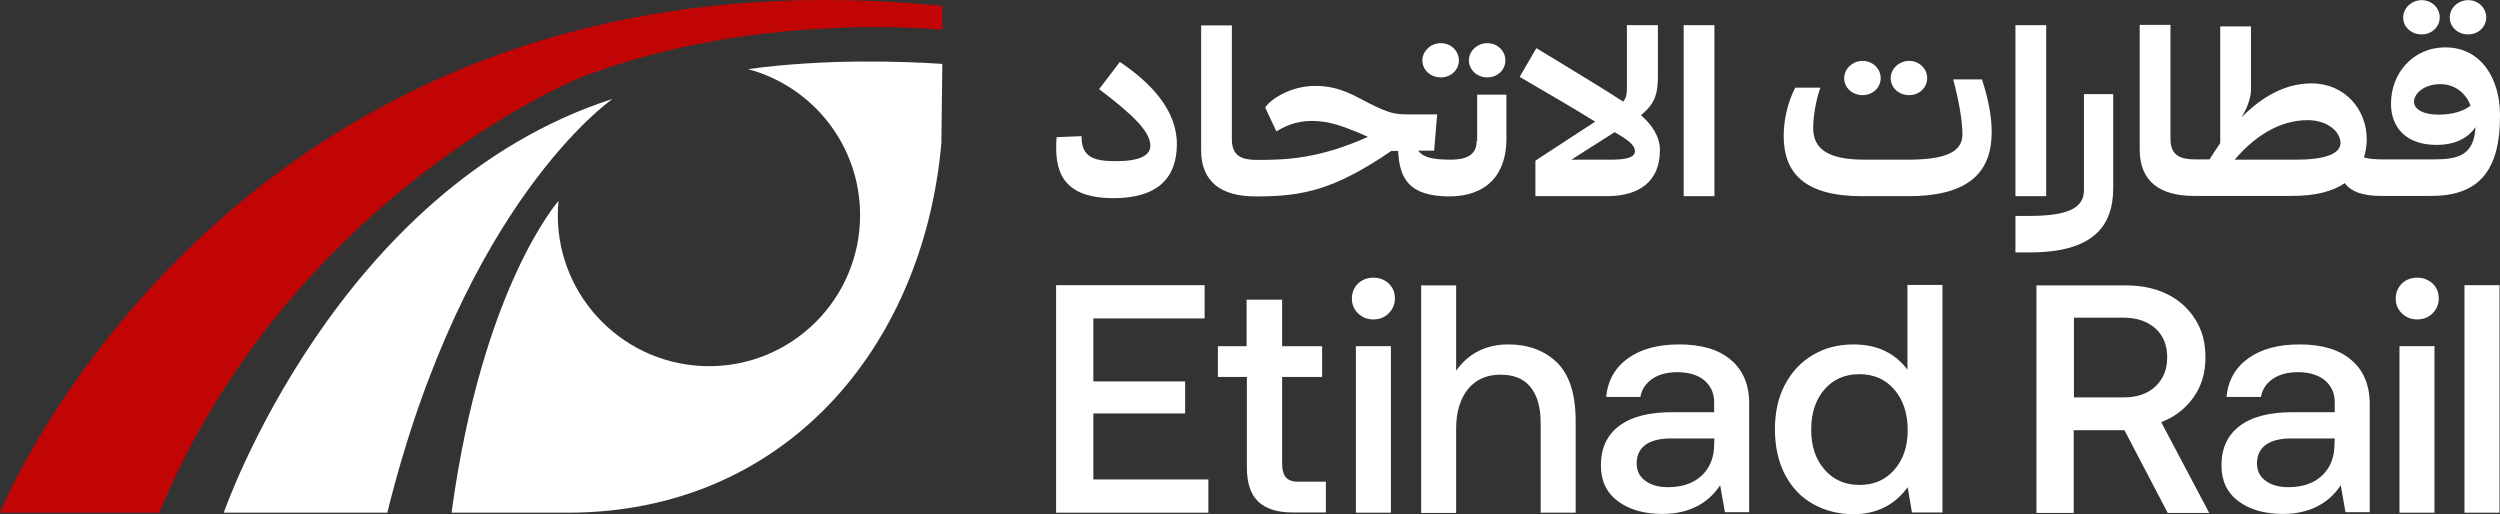
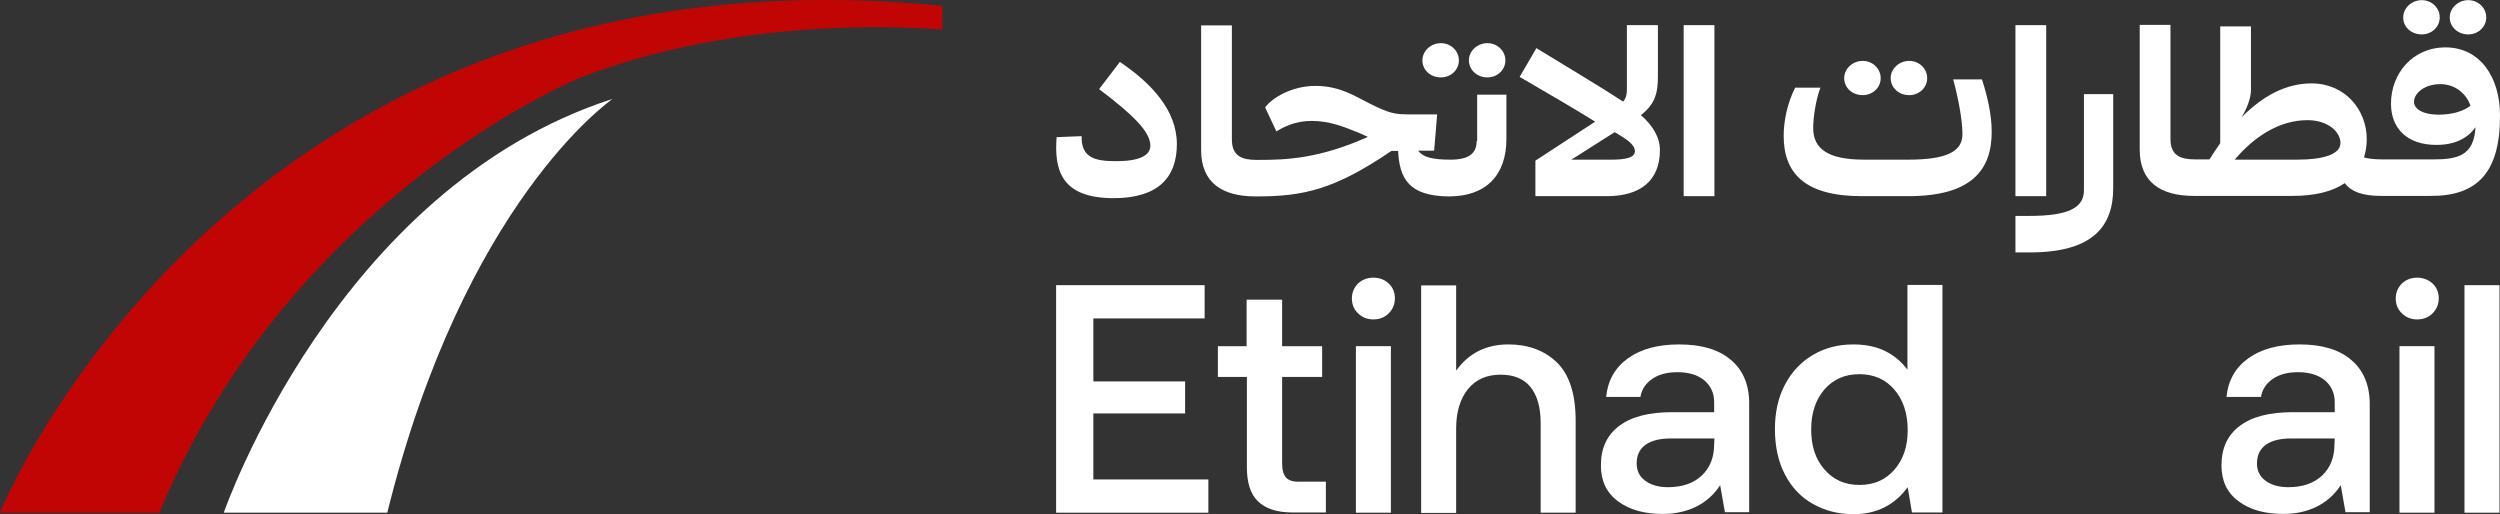
<svg xmlns="http://www.w3.org/2000/svg" fill="none" viewBox="169.47 169.1 1861.25 382.81">
  <rect x="169.47" y="169.1" width="1861.25" height="382.81" fill="#333333" stroke="none" />
  <path d="M2007.08 194.711C2014.52 194.711 2020.48 189.126 2020.48 182.053C2020.48 174.979 2014.52 169.209 2007.08 169.209C1999.63 169.209 1993.3 174.979 1993.3 182.053C1993.3 189.126 1999.26 194.711 2007.08 194.711Z" fill="white" />
  <path d="M1972.45 194.711C1979.9 194.711 1985.85 189.126 1985.85 182.053C1985.85 174.979 1979.9 169.209 1972.45 169.209C1965 169.209 1958.68 174.979 1958.68 182.053C1958.49 189.126 1964.63 194.711 1972.45 194.711Z" fill="white" />
  <path d="M2030.72 254.829C2030.72 227.279 2016.39 204.384 1990.14 204.384C1965.57 204.384 1949.56 223.929 1949.56 246.266C1949.56 264.136 1960.92 276.98 1983.44 276.98C1998.7 276.98 2007.64 270.837 2012.48 263.764C2011.36 285.17 1999.08 287.776 1980.83 287.776H1943.61C1936.9 287.776 1932.44 287.218 1929.46 286.287C1930.76 282.192 1931.51 277.538 1931.51 272.698C1931.51 250.92 1915.5 231.188 1890.37 231.188C1871.57 231.188 1854.26 240.309 1838.25 256.504C1841.97 250.547 1845.32 242.543 1845.32 235.842V188.748H1822.43V275.677C1819.82 279.586 1817.03 283.495 1814.42 287.776H1804C1792.83 287.776 1785.38 284.984 1785.38 272.512V187.631H1762.49V280.516C1762.49 304.529 1777.94 314.953 1802.88 314.953H1876.22C1893.16 314.953 1906.19 311.602 1915.13 305.46C1919.59 311.416 1927.6 314.953 1942.12 314.953H1978.97C2013.04 315.139 2030.91 298.386 2030.72 254.829ZM1984.93 254.456C1973.76 254.456 1966.69 250.547 1966.69 244.777C1966.69 239.006 1973.95 231.747 1986.23 231.747C1998.52 231.747 2006.15 240.123 2008.76 247.755C2004.1 251.478 1996.1 254.456 1984.93 254.456ZM1879.76 287.962H1833.22C1847.18 271.395 1865.98 258.552 1887.39 258.552C1903.03 258.552 1911.96 267.673 1911.96 275.491C1911.96 284.239 1898.56 287.962 1879.76 287.962Z" fill="white" />
  <path d="M1590.86 239.933C1598.31 239.933 1604.26 234.349 1604.26 227.276C1604.26 220.202 1598.31 214.432 1590.86 214.432C1583.41 214.432 1577.08 220.202 1577.08 227.276C1577.08 234.349 1583.04 239.933 1590.86 239.933Z" fill="white" />
  <path d="M1556.24 239.933C1563.69 239.933 1569.64 234.349 1569.64 227.276C1569.64 220.202 1563.69 214.432 1556.24 214.432C1548.8 214.432 1542.47 220.202 1542.47 227.276C1542.47 234.349 1548.42 239.933 1556.24 239.933Z" fill="white" />
  <path d="M1276.83 226.726C1284.28 226.726 1290.23 221.142 1290.23 214.069C1290.23 206.995 1284.28 201.225 1276.83 201.225C1269.38 201.225 1263.06 206.995 1263.06 214.069C1263.06 220.956 1269.01 226.726 1276.83 226.726Z" fill="white" />
  <path d="M1242.21 226.726C1249.66 226.726 1255.62 221.142 1255.62 214.069C1255.62 206.995 1249.66 201.225 1242.21 201.225C1234.77 201.225 1228.44 206.995 1228.44 214.069C1228.44 221.142 1234.4 226.726 1242.21 226.726Z" fill="white" />
  <path d="M955.742 381.412V550.803H1069.1V526.046H983.478V476.904H1051.79V453.077H983.478V406.169H1066.31V381.412H955.742Z" fill="white" />
  <path d="M1126.99 524.741C1125.13 522.694 1124.01 519.157 1124.01 514.317V449.725H1153.8V426.83H1124.01V392.207H1097.58V426.83H1076.18V449.725H1097.77V516.923C1097.77 528.278 1100.37 536.841 1105.96 542.239C1111.36 547.637 1119.92 550.615 1131.46 550.615H1156.59V527.72H1137.04C1132.21 527.906 1129.04 526.789 1126.99 524.741Z" fill="white" />
  <path d="M1191.96 375.822C1187.49 375.822 1183.58 377.311 1180.6 380.104C1177.63 383.082 1175.95 386.805 1175.95 391.272C1175.95 395.74 1177.44 399.463 1180.6 402.441C1183.58 405.419 1187.49 406.908 1191.96 406.908C1196.43 406.908 1200.34 405.419 1203.31 402.441C1206.29 399.463 1207.97 395.74 1207.97 391.272C1207.97 386.805 1206.48 383.082 1203.31 380.104C1200.34 377.311 1196.43 375.822 1191.96 375.822Z" fill="white" />
  <path d="M1204.99 426.824H1178.93V550.796H1204.99V426.824Z" fill="white" />
  <path d="M1292.48 425.518C1275.91 425.518 1262.88 432.033 1253.57 445.063V381.588H1227.51V550.979H1253.57V488.248C1253.57 475.777 1256.55 466.097 1262.32 458.837C1268.28 451.578 1276.28 448.041 1286.71 448.041C1296.39 448.041 1303.83 451.019 1308.86 457.162C1313.88 463.305 1316.49 472.24 1316.49 483.967V550.792H1342.55V482.478C1342.55 462.56 1337.9 448.041 1328.59 438.92C1319.28 429.985 1307.18 425.518 1292.48 425.518Z" fill="white" />
  <path d="M1458.14 437.064C1449.02 429.246 1436.17 425.523 1419.6 425.523C1403.97 425.523 1391.31 428.874 1381.63 435.761C1371.95 442.649 1366.55 452.142 1365.25 464.614H1390.75C1391.68 459.029 1394.66 454.562 1399.5 451.211C1404.34 447.861 1410.67 446.185 1418.3 446.185C1426.68 446.185 1433.38 448.233 1438.22 452.142C1443.06 456.237 1445.66 461.635 1445.66 468.523V475.968H1414.39C1397.08 475.968 1384.05 479.319 1374.93 486.206C1365.81 493.094 1361.34 502.773 1361.34 515.617C1361.34 526.972 1365.44 535.907 1374 542.235C1382.38 548.564 1393.54 551.729 1407.32 551.729C1425.56 551.729 1440.83 544.655 1450.13 530.322L1453.67 550.426H1471.72V470.012C1471.91 455.865 1467.26 444.696 1458.14 437.064ZM1445.66 499.795C1445.66 509.474 1442.69 517.106 1436.54 523.063C1430.4 528.833 1422.02 531.811 1411.23 531.811C1404.15 531.811 1398.57 530.136 1394.29 526.972C1390.01 523.807 1387.96 519.526 1387.96 514.128C1387.96 507.985 1390.19 503.331 1394.66 500.167C1399.13 497.003 1405.46 495.513 1413.65 495.513H1445.85L1445.66 499.795Z" fill="white" />
  <path d="M1589.56 444.327C1585.28 438.557 1579.88 433.903 1573.18 430.553C1566.48 427.202 1558.47 425.527 1549.17 425.527C1538 425.527 1527.95 428.133 1519.2 433.345C1510.26 438.557 1503.38 446.003 1498.35 455.496C1493.32 464.989 1490.9 476.158 1490.9 488.629C1490.9 501.101 1493.32 512.828 1498.35 522.321C1503.38 532.001 1510.26 539.26 1519.2 544.286C1528.13 549.312 1538.18 551.918 1549.35 551.918C1566.48 551.918 1579.88 545.217 1589.75 531.815L1592.91 550.615H1615.62V381.225H1589.56V444.327ZM1579.88 518.785C1573.18 526.417 1564.62 530.139 1553.82 530.139C1543.02 530.139 1534.28 526.23 1527.76 518.599C1521.06 510.967 1517.9 501.101 1517.9 488.816C1517.9 476.53 1521.25 466.665 1527.76 459.033C1534.46 451.401 1543.02 447.678 1553.82 447.678C1564.62 447.678 1573.37 451.587 1579.88 459.219C1586.4 466.851 1589.75 476.902 1589.75 489.374C1589.75 501.659 1586.4 511.153 1579.88 518.785Z" fill="white" />
-   <path d="M1802.5 464.98C1808.46 456.604 1811.43 446.738 1811.43 435.383C1811.43 424.029 1809.01 415.094 1803.99 407.09C1798.96 399.085 1792.26 392.757 1783.33 388.289C1774.39 383.822 1764.15 381.588 1752.43 381.588H1685.6V550.979H1713.34V489.365H1751.12L1783.33 550.979H1814.23L1778.49 483.408C1788.54 479.499 1796.54 473.357 1802.5 464.98ZM1750.38 464.98H1713.52V405.6H1750.38C1760.43 405.6 1768.25 408.393 1774.2 413.605C1780.16 419.003 1782.95 426.262 1782.95 435.197C1782.95 444.132 1779.98 451.392 1774.2 456.79C1768.25 462.374 1760.24 464.98 1750.38 464.98Z" fill="white" />
  <path d="M1981.94 426.824H1955.88V550.796H1981.94V426.824Z" fill="white" />
  <path d="M1969.1 375.822C1964.63 375.822 1960.73 377.311 1957.75 380.104C1954.77 383.082 1953.09 386.805 1953.09 391.272C1953.09 395.74 1954.58 399.463 1957.75 402.441C1960.73 405.419 1964.63 406.908 1969.1 406.908C1973.57 406.908 1977.48 405.419 1980.46 402.441C1983.44 399.463 1985.11 395.74 1985.11 391.272C1985.11 386.805 1983.62 383.082 1980.46 380.104C1977.29 377.311 1973.57 375.822 1969.1 375.822Z" fill="white" />
  <path d="M2030.34 381.412H2004.28V550.803H2030.34V381.412Z" fill="white" />
  <path d="M998.552 316.63C1031.31 316.63 1045.65 301.552 1045.65 276.423C1045.65 251.293 1026.85 231.19 1003.21 215.182L987.755 235.471C1012.88 254.458 1025.91 267.116 1025.91 277.54C1025.91 284.985 1017.54 289.081 1000.6 289.081C985.336 289.081 974.353 287.033 974.725 270.466L956.111 271.211C954.249 295.596 959.461 316.63 998.552 316.63Z" fill="white" />
  <path d="M1268.84 274.004C1268.84 283.498 1262.88 287.965 1249.29 287.965C1235.7 287.965 1228.82 286.104 1225.28 281.264H1237.19L1239.43 254.273H1219.32C1207.6 254.273 1203.87 253.528 1188.61 245.897C1178.19 240.684 1167.02 233.053 1148.77 233.053C1130.53 233.053 1116.01 242.546 1111.36 249.061L1119.74 266.931C1124.95 263.766 1133.51 259.113 1145.98 259.113C1159.94 259.113 1171.11 263.952 1181.72 268.234C1184.14 269.164 1186 270.281 1187.86 271.026C1151.57 287.22 1127.37 288.151 1106.33 288.151H1105.22C1094.05 288.151 1086.6 285.359 1086.6 272.887V188.006H1063.71V280.891C1063.71 304.904 1079.16 315.328 1104.1 315.328H1105.22C1139.65 315.328 1163.11 310.302 1205.36 281.45H1210.39C1211.32 302.112 1218.58 315.142 1248.18 315.328H1248.36C1275.91 315.328 1290.99 299.32 1290.99 272.701V239.568H1269.21V274.004H1268.84Z" fill="white" />
  <path d="M1405.28 280.89C1405.28 271.211 1399.88 262.462 1391.13 254.83C1401.37 246.64 1403.79 239.194 1403.79 225.792V187.818H1380.7V234.913C1380.7 239.008 1380.33 241.8 1377.91 244.778C1361.53 233.982 1338.82 220.58 1313.32 204.944L1300.85 226.35C1325.23 240.497 1343.29 251.107 1357.06 259.67L1312.58 288.708V315.141H1365.81C1390.2 315.141 1405.28 303.972 1405.28 280.89ZM1368.98 287.964H1339.38L1371.58 267.488C1380.15 272.514 1386.66 276.609 1386.66 281.635C1386.66 286.661 1379.22 287.964 1368.98 287.964Z" fill="white" />
  <path d="M1445.85 187.818H1422.96V315.141H1445.85V187.818Z" fill="white" />
  <path d="M1623.63 228.213C1626.98 240.498 1630.51 257.81 1630.51 268.978C1630.51 282.008 1618.6 287.965 1590.12 287.965H1557.54C1530.93 287.965 1519.38 280.333 1519.38 264.325C1519.38 257.065 1521.25 243.477 1524.78 234.356H1505.98C1500.03 246.083 1497.42 259.299 1497.42 270.281C1497.42 297.644 1512.68 315.142 1555.5 315.142H1590.31C1636.66 315.142 1652.29 296.155 1652.29 267.303C1652.29 253.901 1648.75 239.568 1645.03 228.213H1623.63Z" fill="white" />
  <path d="M1692.86 187.818H1669.97V315.141H1692.86V187.818Z" fill="white" />
  <path d="M1919.96 437.064C1910.84 429.246 1898 425.523 1881.43 425.523C1865.8 425.523 1853.14 428.874 1843.46 435.761C1833.78 442.649 1828.38 452.142 1827.08 464.614H1852.77C1853.7 459.029 1856.68 454.562 1861.51 451.211C1866.35 447.861 1872.68 446.185 1880.32 446.185C1888.69 446.185 1895.39 448.233 1900.23 452.142C1905.07 456.237 1907.68 461.635 1907.68 468.523V475.968H1876.41C1859.1 475.968 1846.06 479.319 1836.94 486.206C1827.82 493.094 1823.36 502.773 1823.36 515.617C1823.36 526.972 1827.45 535.907 1836.01 542.235C1844.39 548.564 1855.56 551.729 1869.33 551.729C1887.57 551.729 1902.84 544.655 1912.15 530.322L1915.68 550.426H1933.74V470.012C1933.74 455.865 1929.09 444.696 1919.96 437.064ZM1907.49 499.795C1907.49 509.474 1904.51 517.106 1898.37 523.063C1892.23 528.833 1883.85 531.811 1873.06 531.811C1865.98 531.811 1860.4 530.136 1856.12 526.972C1851.84 523.807 1849.79 519.526 1849.79 514.128C1849.79 507.985 1852.02 503.331 1856.49 500.167C1860.96 497.003 1867.29 495.513 1875.48 495.513H1907.68L1907.49 499.795Z" fill="white" />
  <path d="M1680.76 357.022C1727.11 357.022 1742.75 338.036 1742.75 309.183V239.193H1720.97V310.859C1720.97 323.889 1709.06 329.845 1680.58 329.845H1669.97V357.022H1680.76Z" fill="white" />
  <path d="M169.469 550.799H288.043C386.327 314.955 600.578 227.281 600.578 227.281C708.913 185.027 825.625 187.447 871.044 191.17V173.486C342.769 121.366 169.097 551.357 169.469 550.799Z" fill="#C10505" />
-   <path d="M726.413 220.582C774.438 233.426 809.805 277.17 809.805 329.29C809.805 391.462 759.36 441.721 697.374 441.721C635.389 441.721 584.757 391.462 584.757 329.29C584.757 325.753 584.944 322.216 585.316 318.68C585.316 318.68 528.542 382.341 505.646 550.801H592.017C752.659 550.801 856.527 429.063 870.302 276.053L871.046 216.673C843.497 214.812 783.931 212.578 726.413 220.582Z" fill="white" />
  <path d="M336.063 550.8H457.801C515.134 319.424 623.841 244.035 625.517 242.732C419.456 309.186 336.063 550.8 336.063 550.8Z" fill="white" />
</svg>